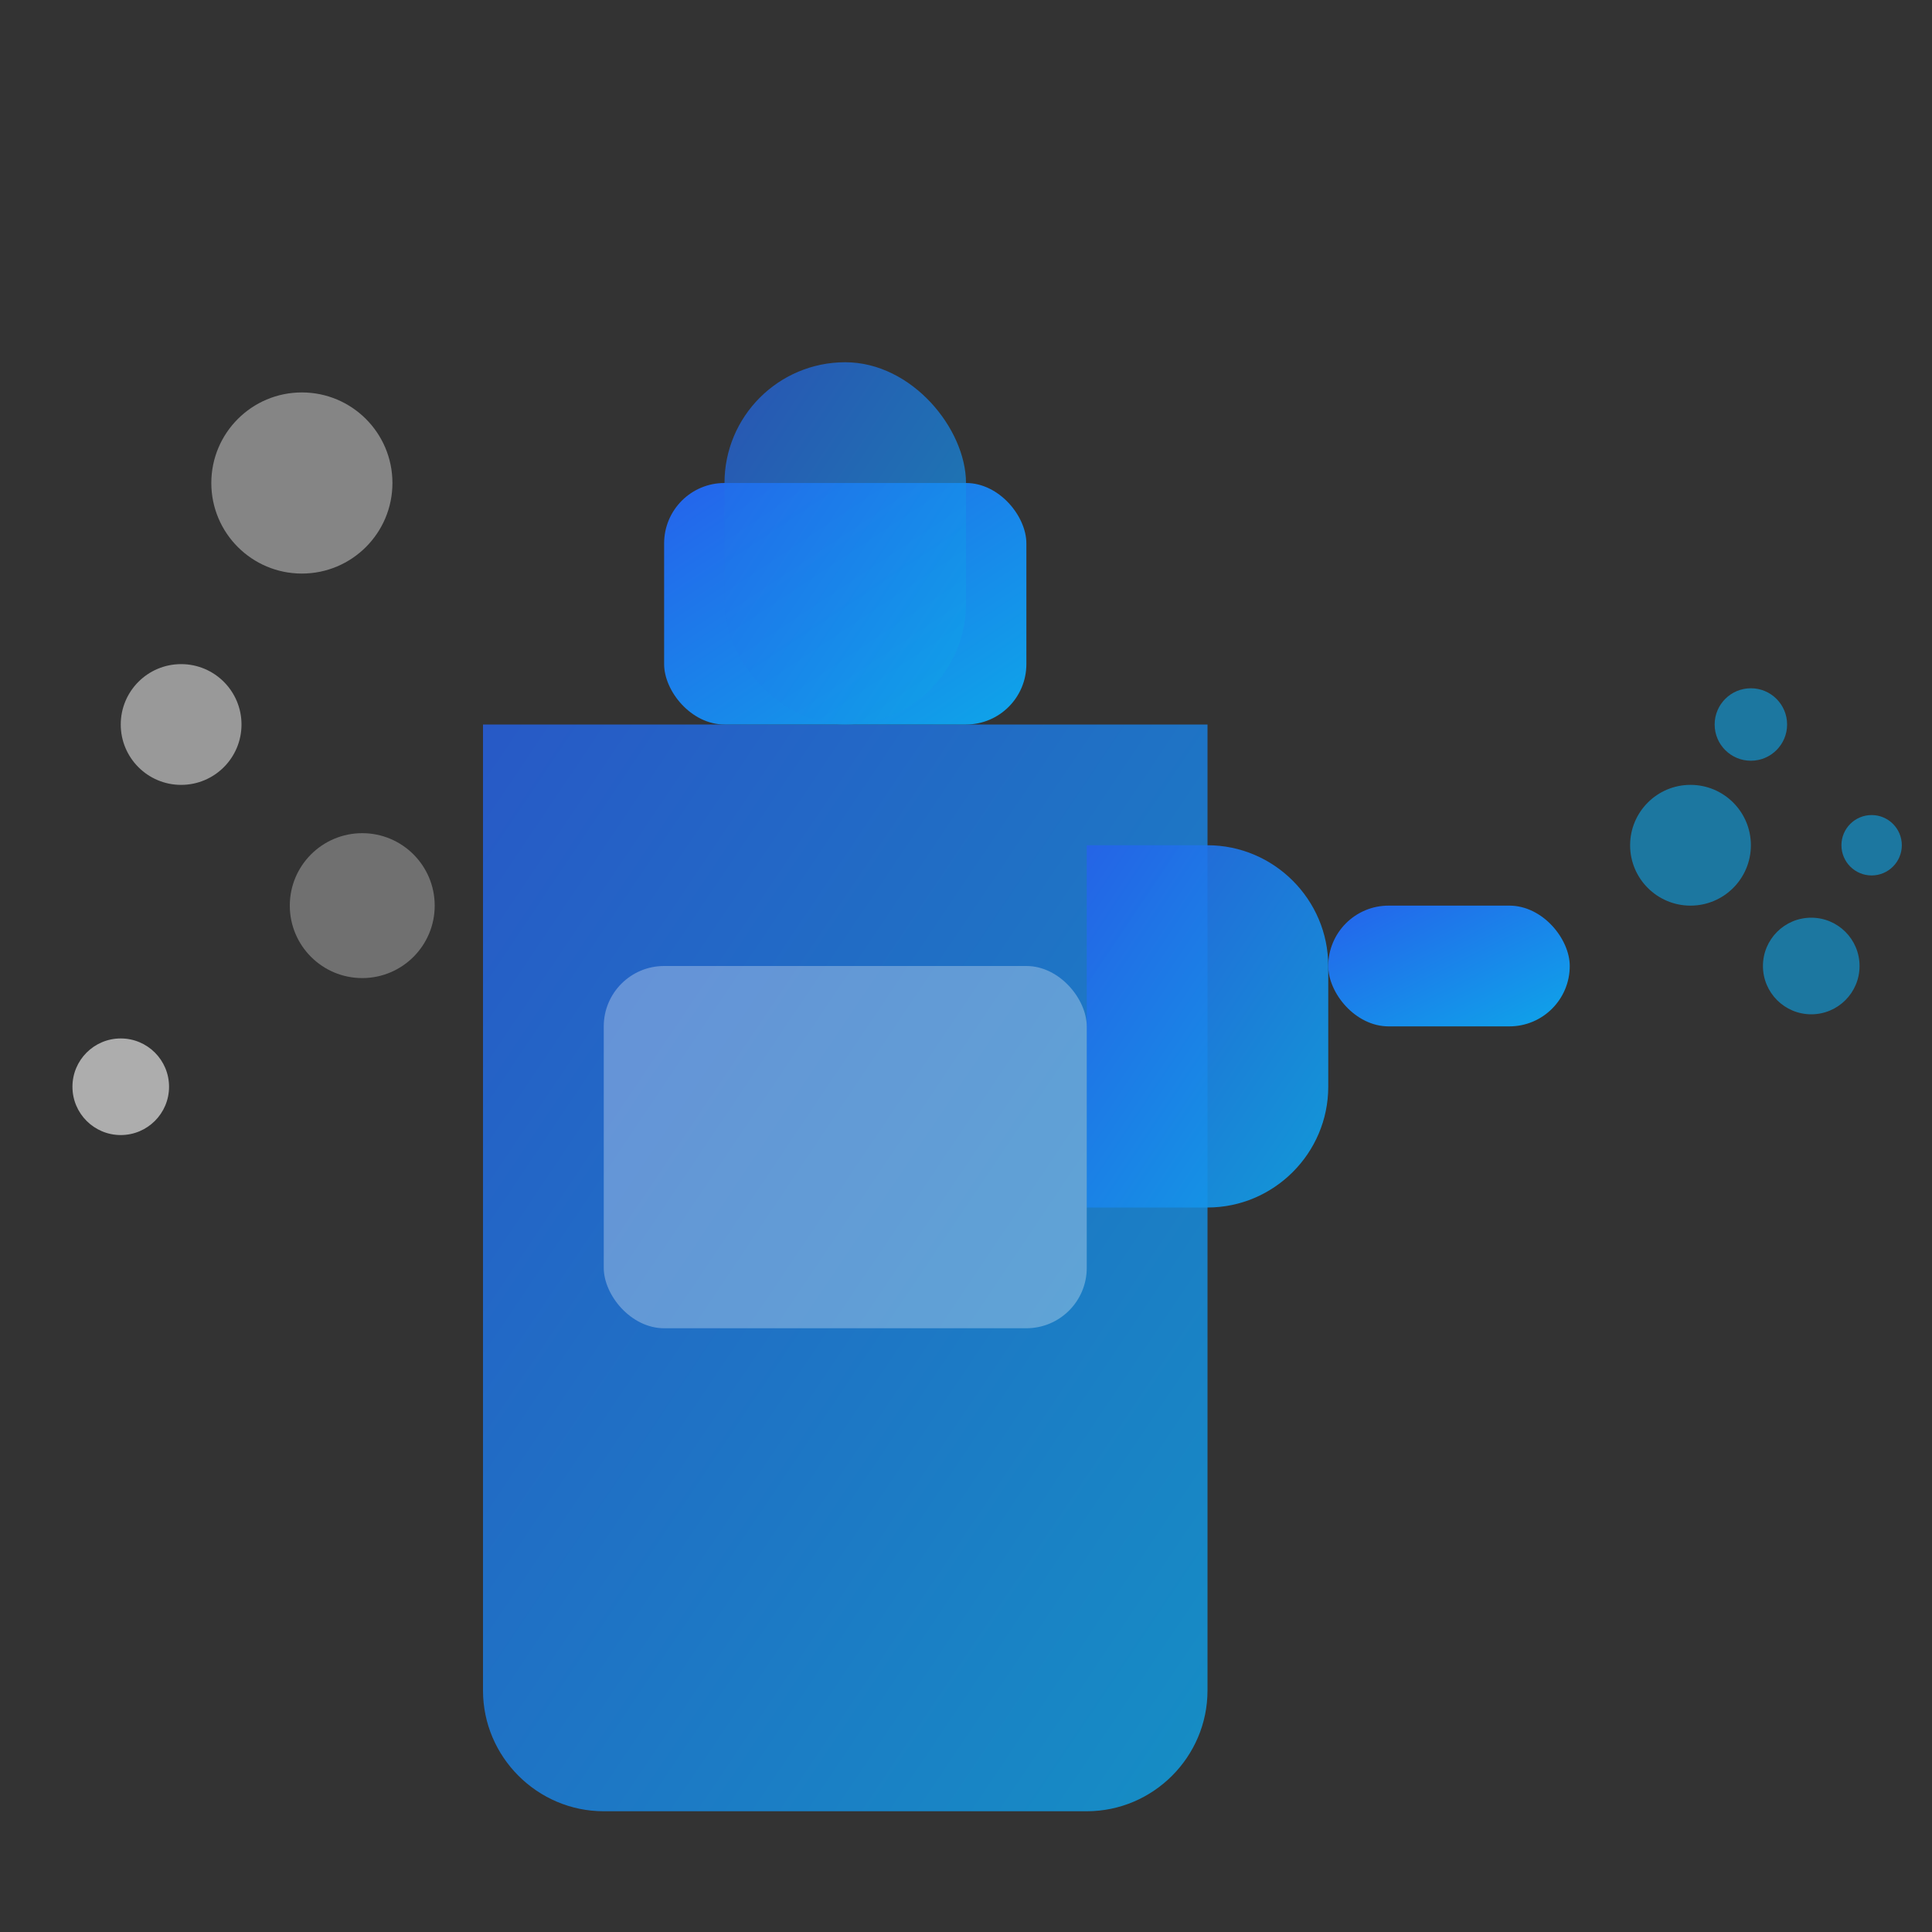
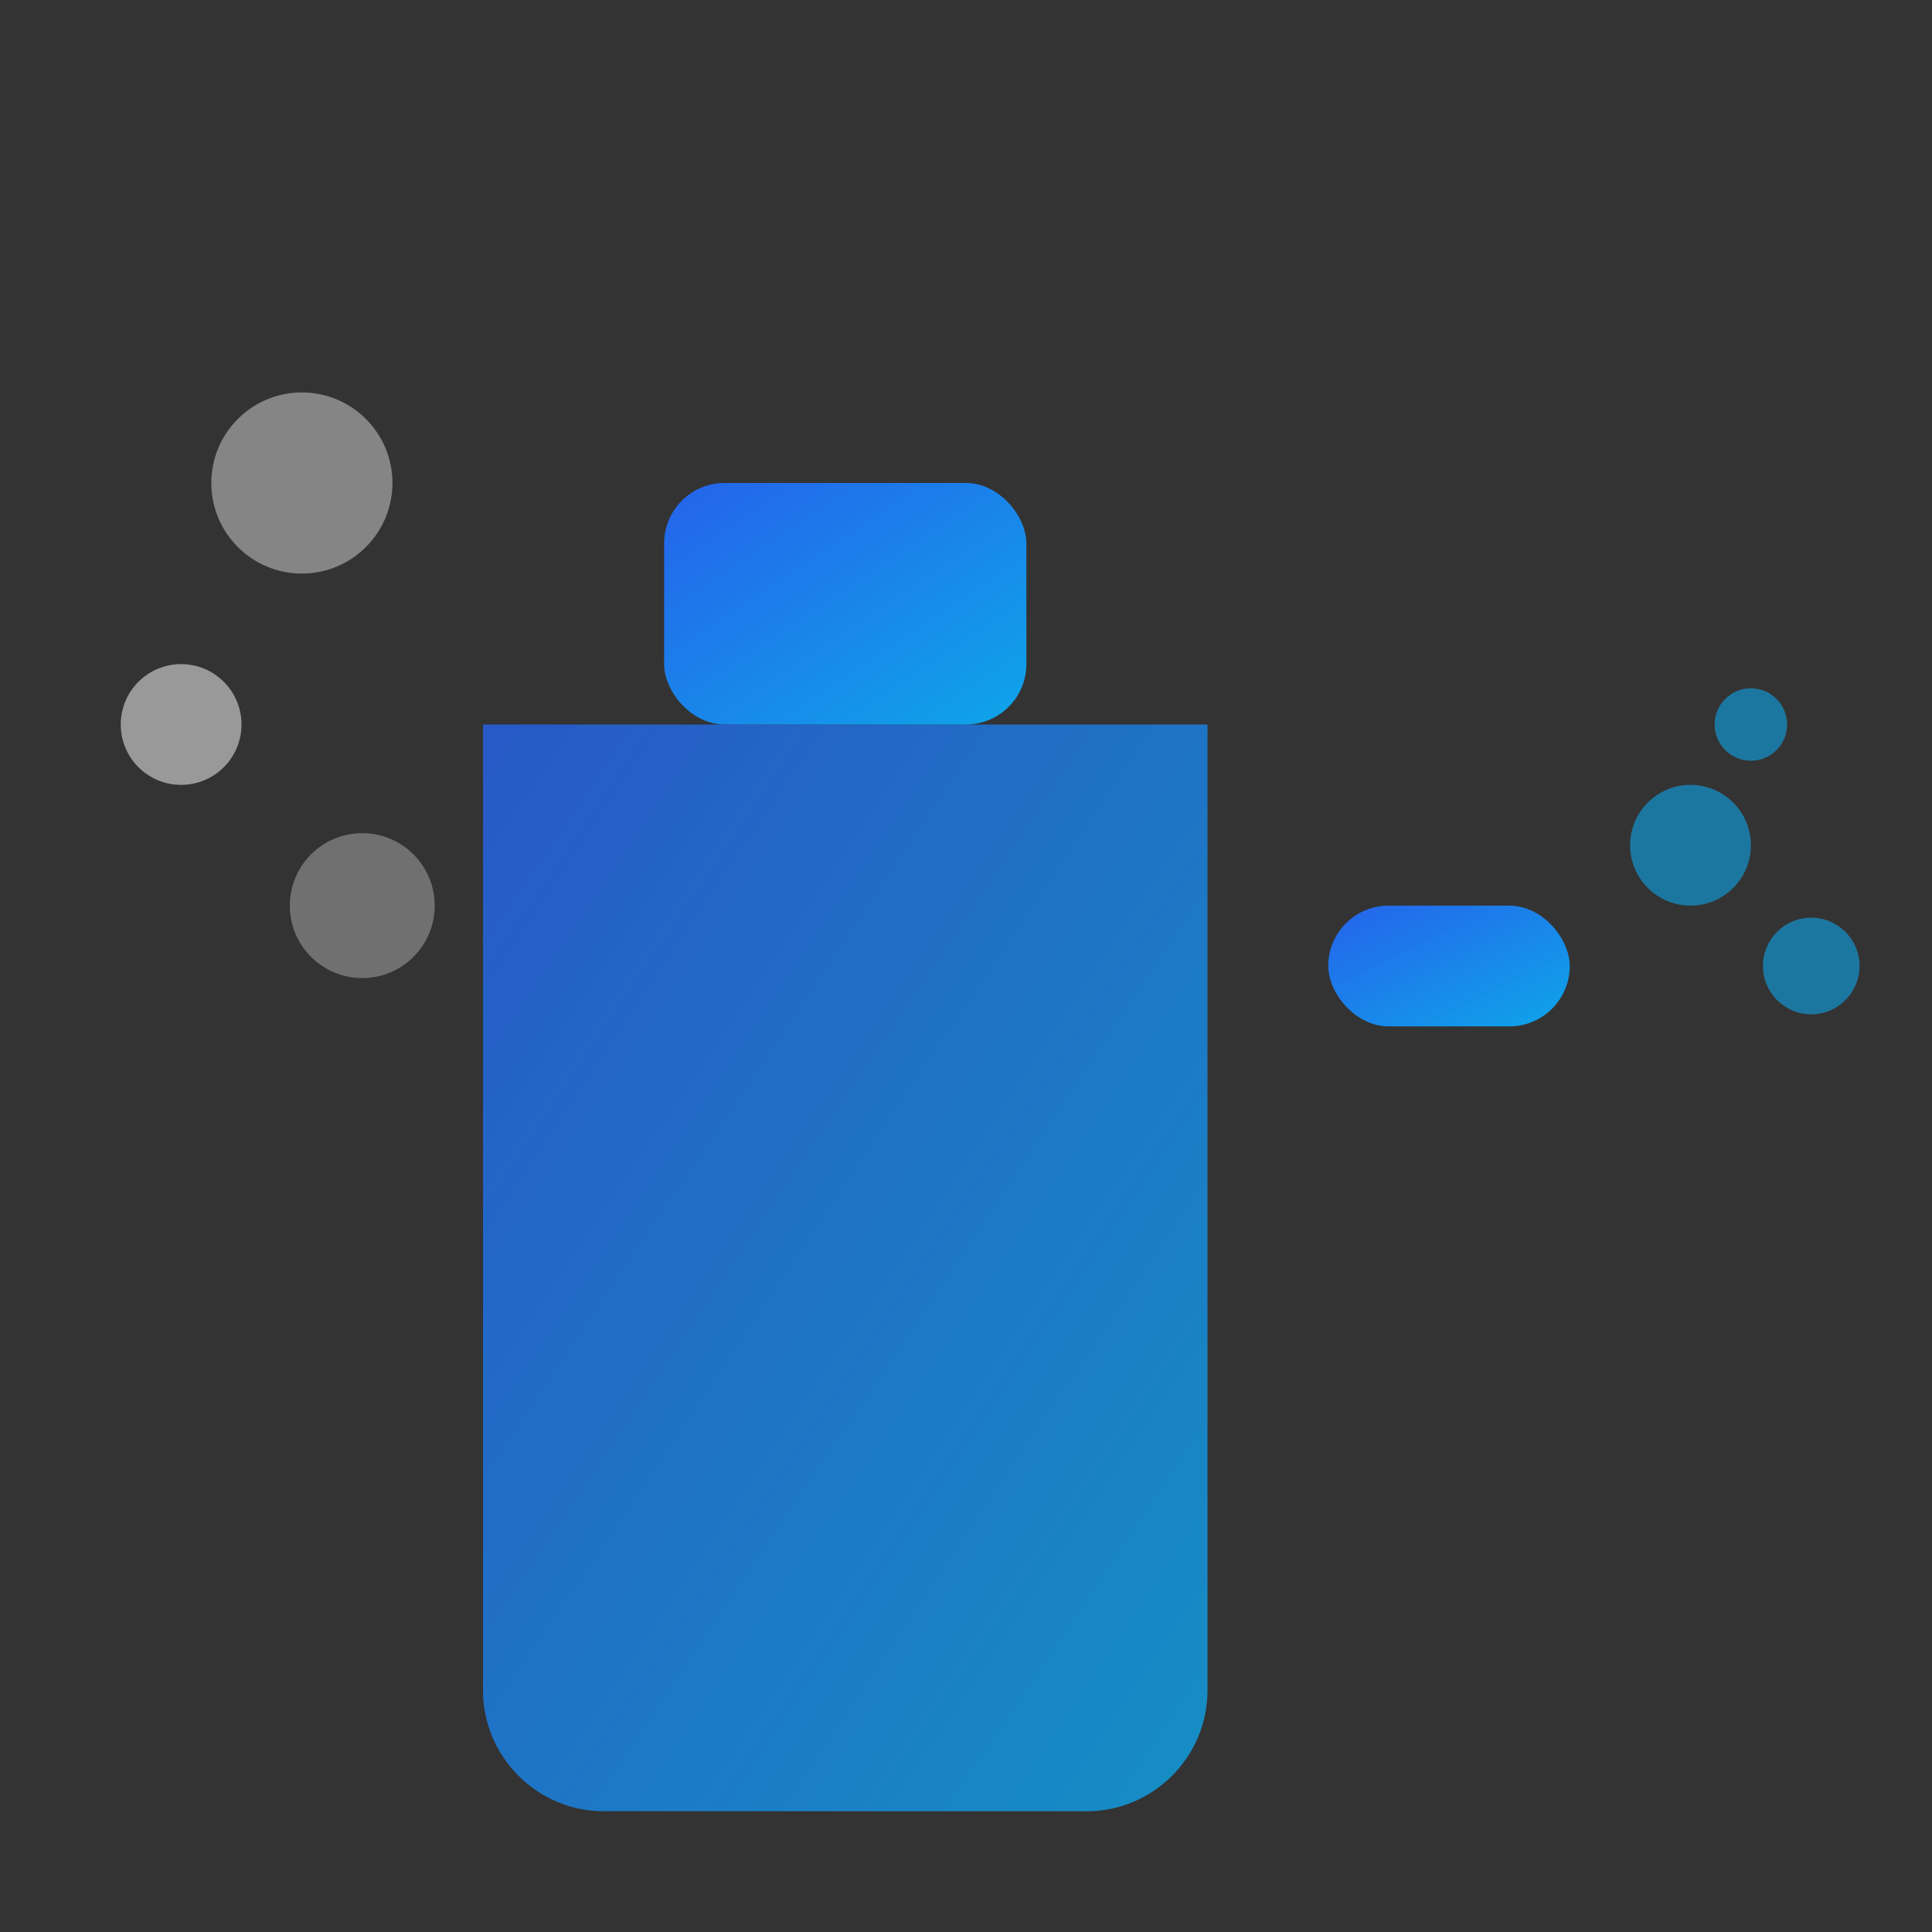
<svg xmlns="http://www.w3.org/2000/svg" width="32" height="32" viewBox="0 0 32 32" fill="none">
  <rect x="0" y="0" width="32" height="32" fill="#333333" stroke="none" />
  <defs>
    <linearGradient id="cleaningGradient" x1="0%" y1="0%" x2="100%" y2="100%">
      <stop offset="0%" style="stop-color:#2563eb" />
      <stop offset="100%" style="stop-color:#0ea5e9" />
    </linearGradient>
  </defs>
  <path d="M8 12L8 28C8 29.1 8.9 30 10 30L18 30C19.1 30 20 29.1 20 28L20 12L8 12Z" fill="url(#cleaningGradient)" opacity="0.8" />
  <rect x="11" y="8" width="6" height="4" rx="1" fill="url(#cleaningGradient)" />
-   <path d="M20 14C21.1 14 22 14.9 22 16L22 18C22 19.1 21.1 20 20 20L18 20L18 14L20 14Z" fill="url(#cleaningGradient)" opacity="0.9" />
  <rect x="22" y="15" width="4" height="2" rx="1" fill="url(#cleaningGradient)" />
  <g opacity="0.6">
    <circle cx="28" cy="14" r="1" fill="#0ea5e9" />
    <circle cx="30" cy="16" r="0.8" fill="#0ea5e9" />
    <circle cx="29" cy="12" r="0.6" fill="#0ea5e9" />
-     <circle cx="31" cy="14" r="0.5" fill="#0ea5e9" />
  </g>
-   <rect x="12" y="6" width="4" height="6" rx="2" fill="url(#cleaningGradient)" opacity="0.7" />
-   <rect x="10" y="16" width="8" height="6" rx="1" fill="white" opacity="0.3" />
  <circle cx="5" cy="8" r="1.5" fill="white" opacity="0.4" />
  <circle cx="3" cy="12" r="1" fill="white" opacity="0.5" />
  <circle cx="6" cy="15" r="1.2" fill="white" opacity="0.3" />
-   <circle cx="2" cy="18" r="0.8" fill="white" opacity="0.6" />
</svg>